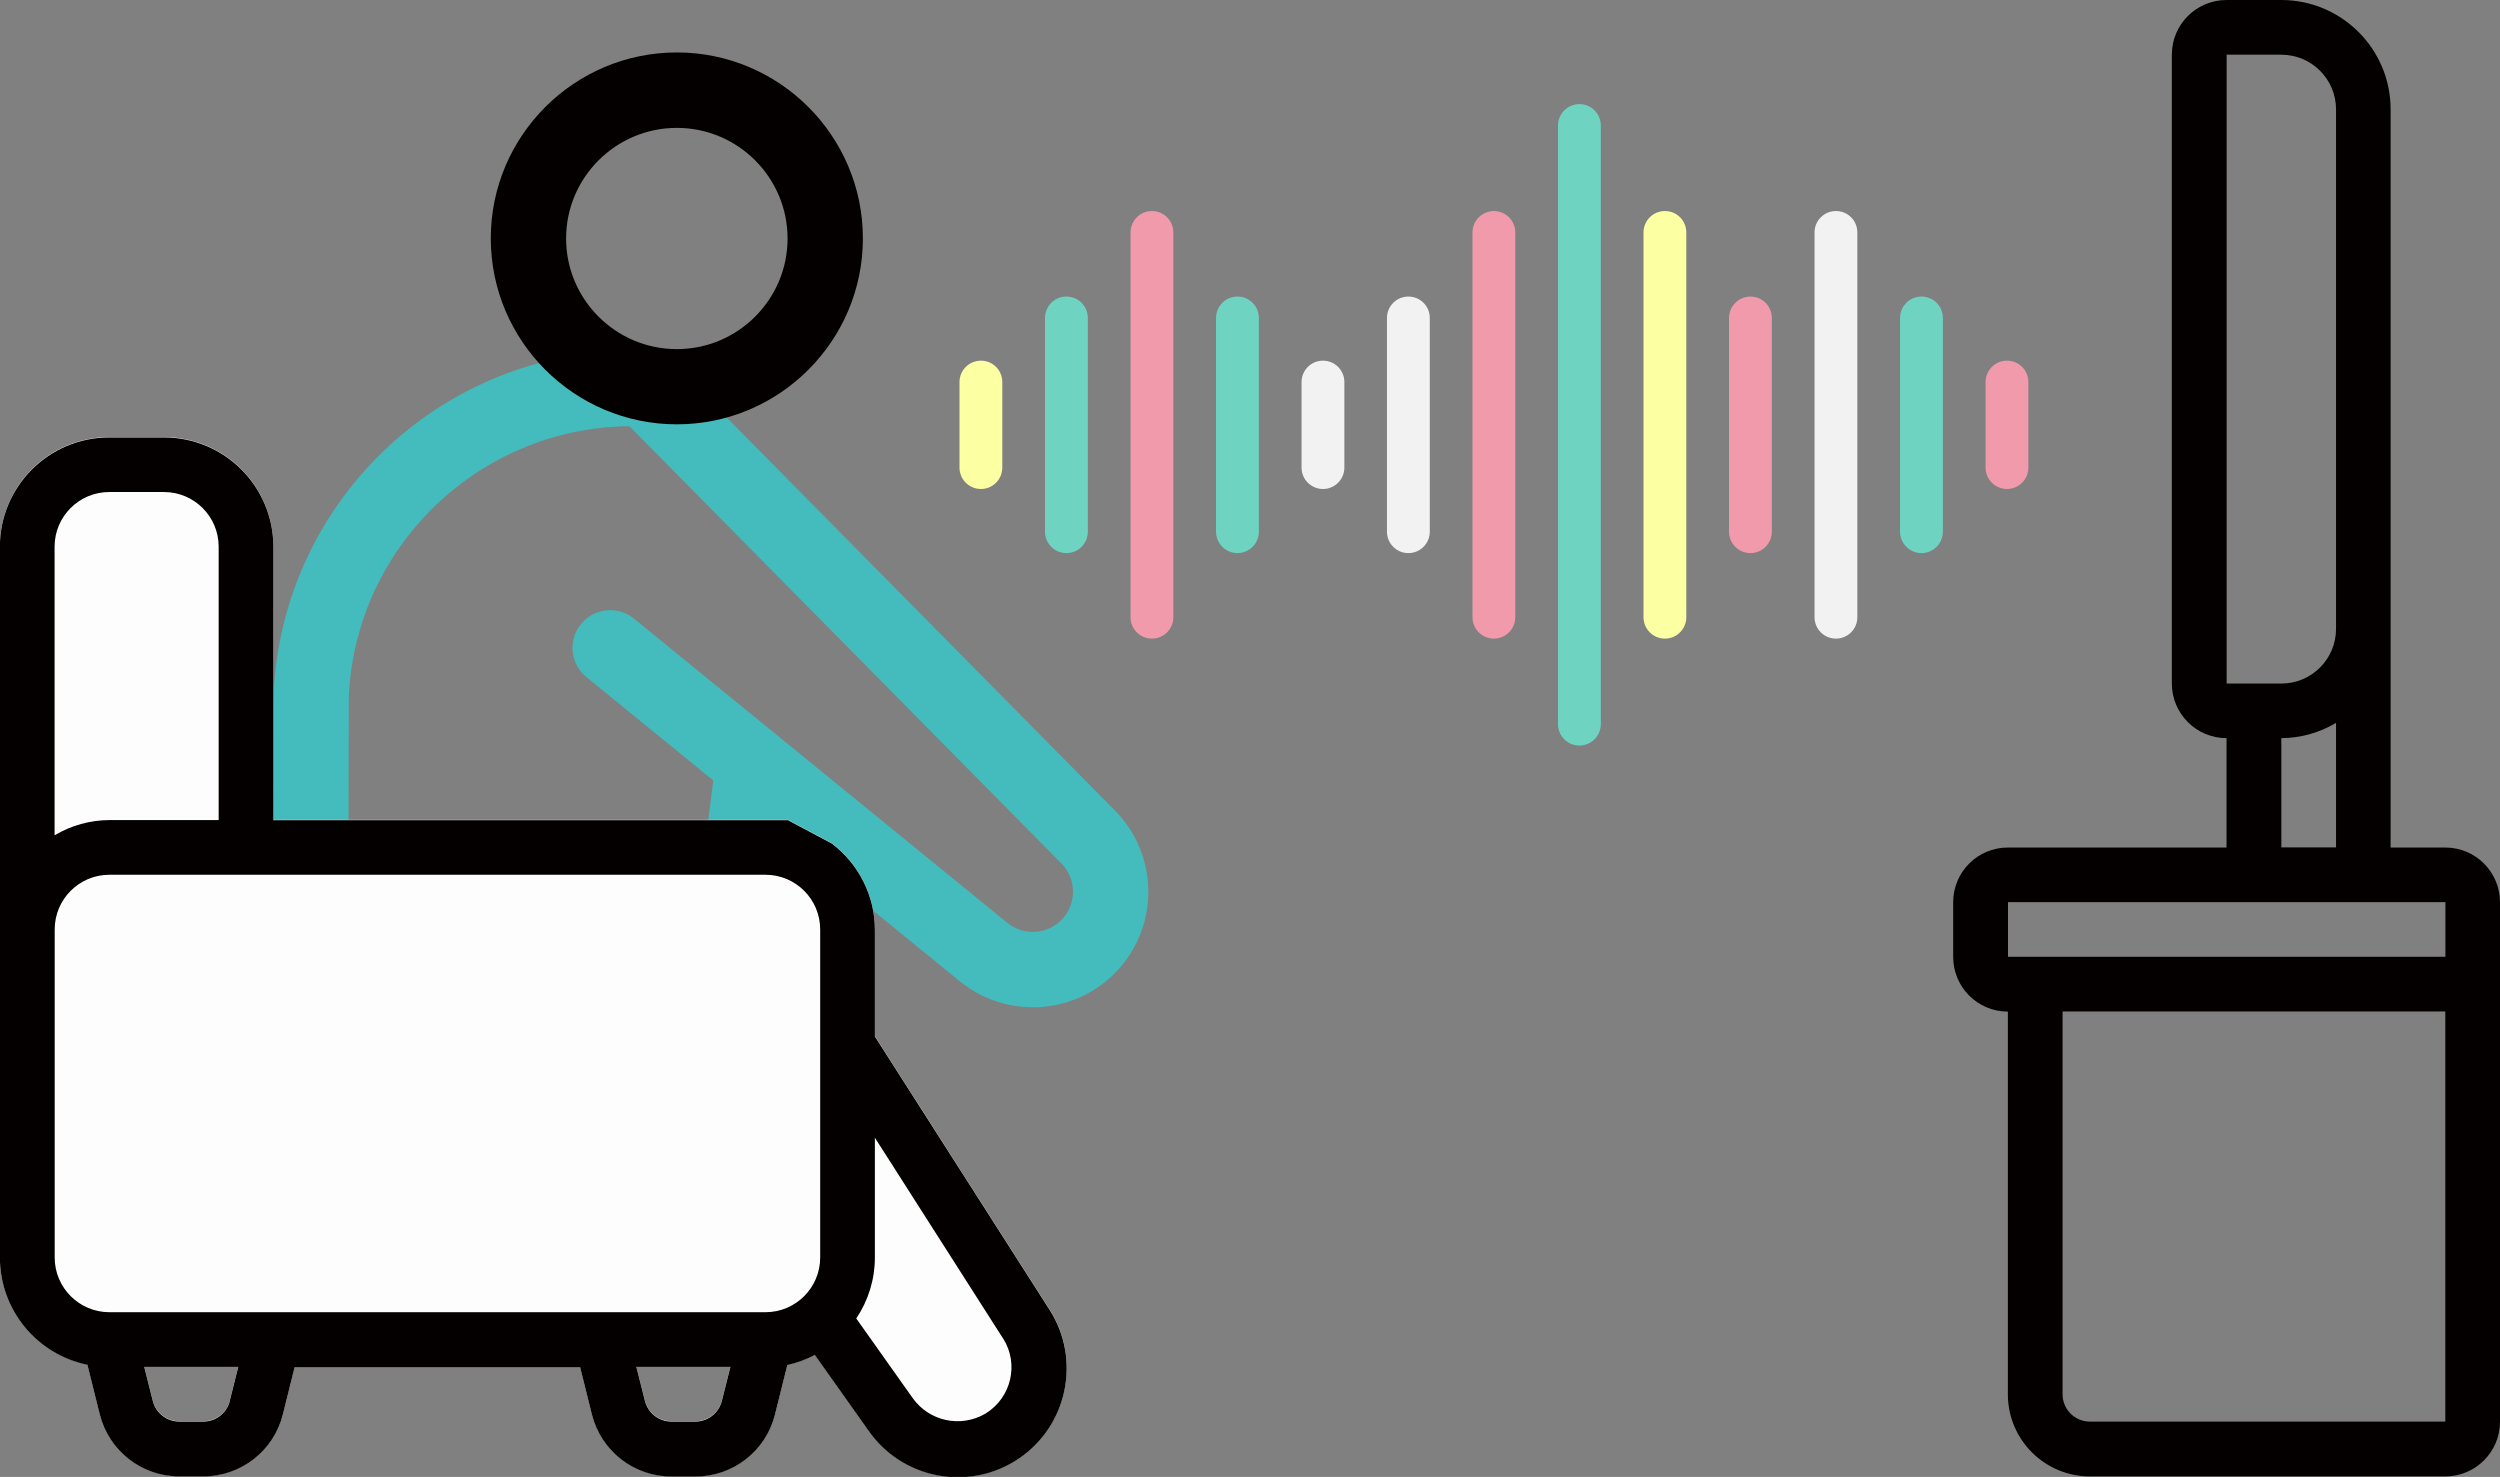
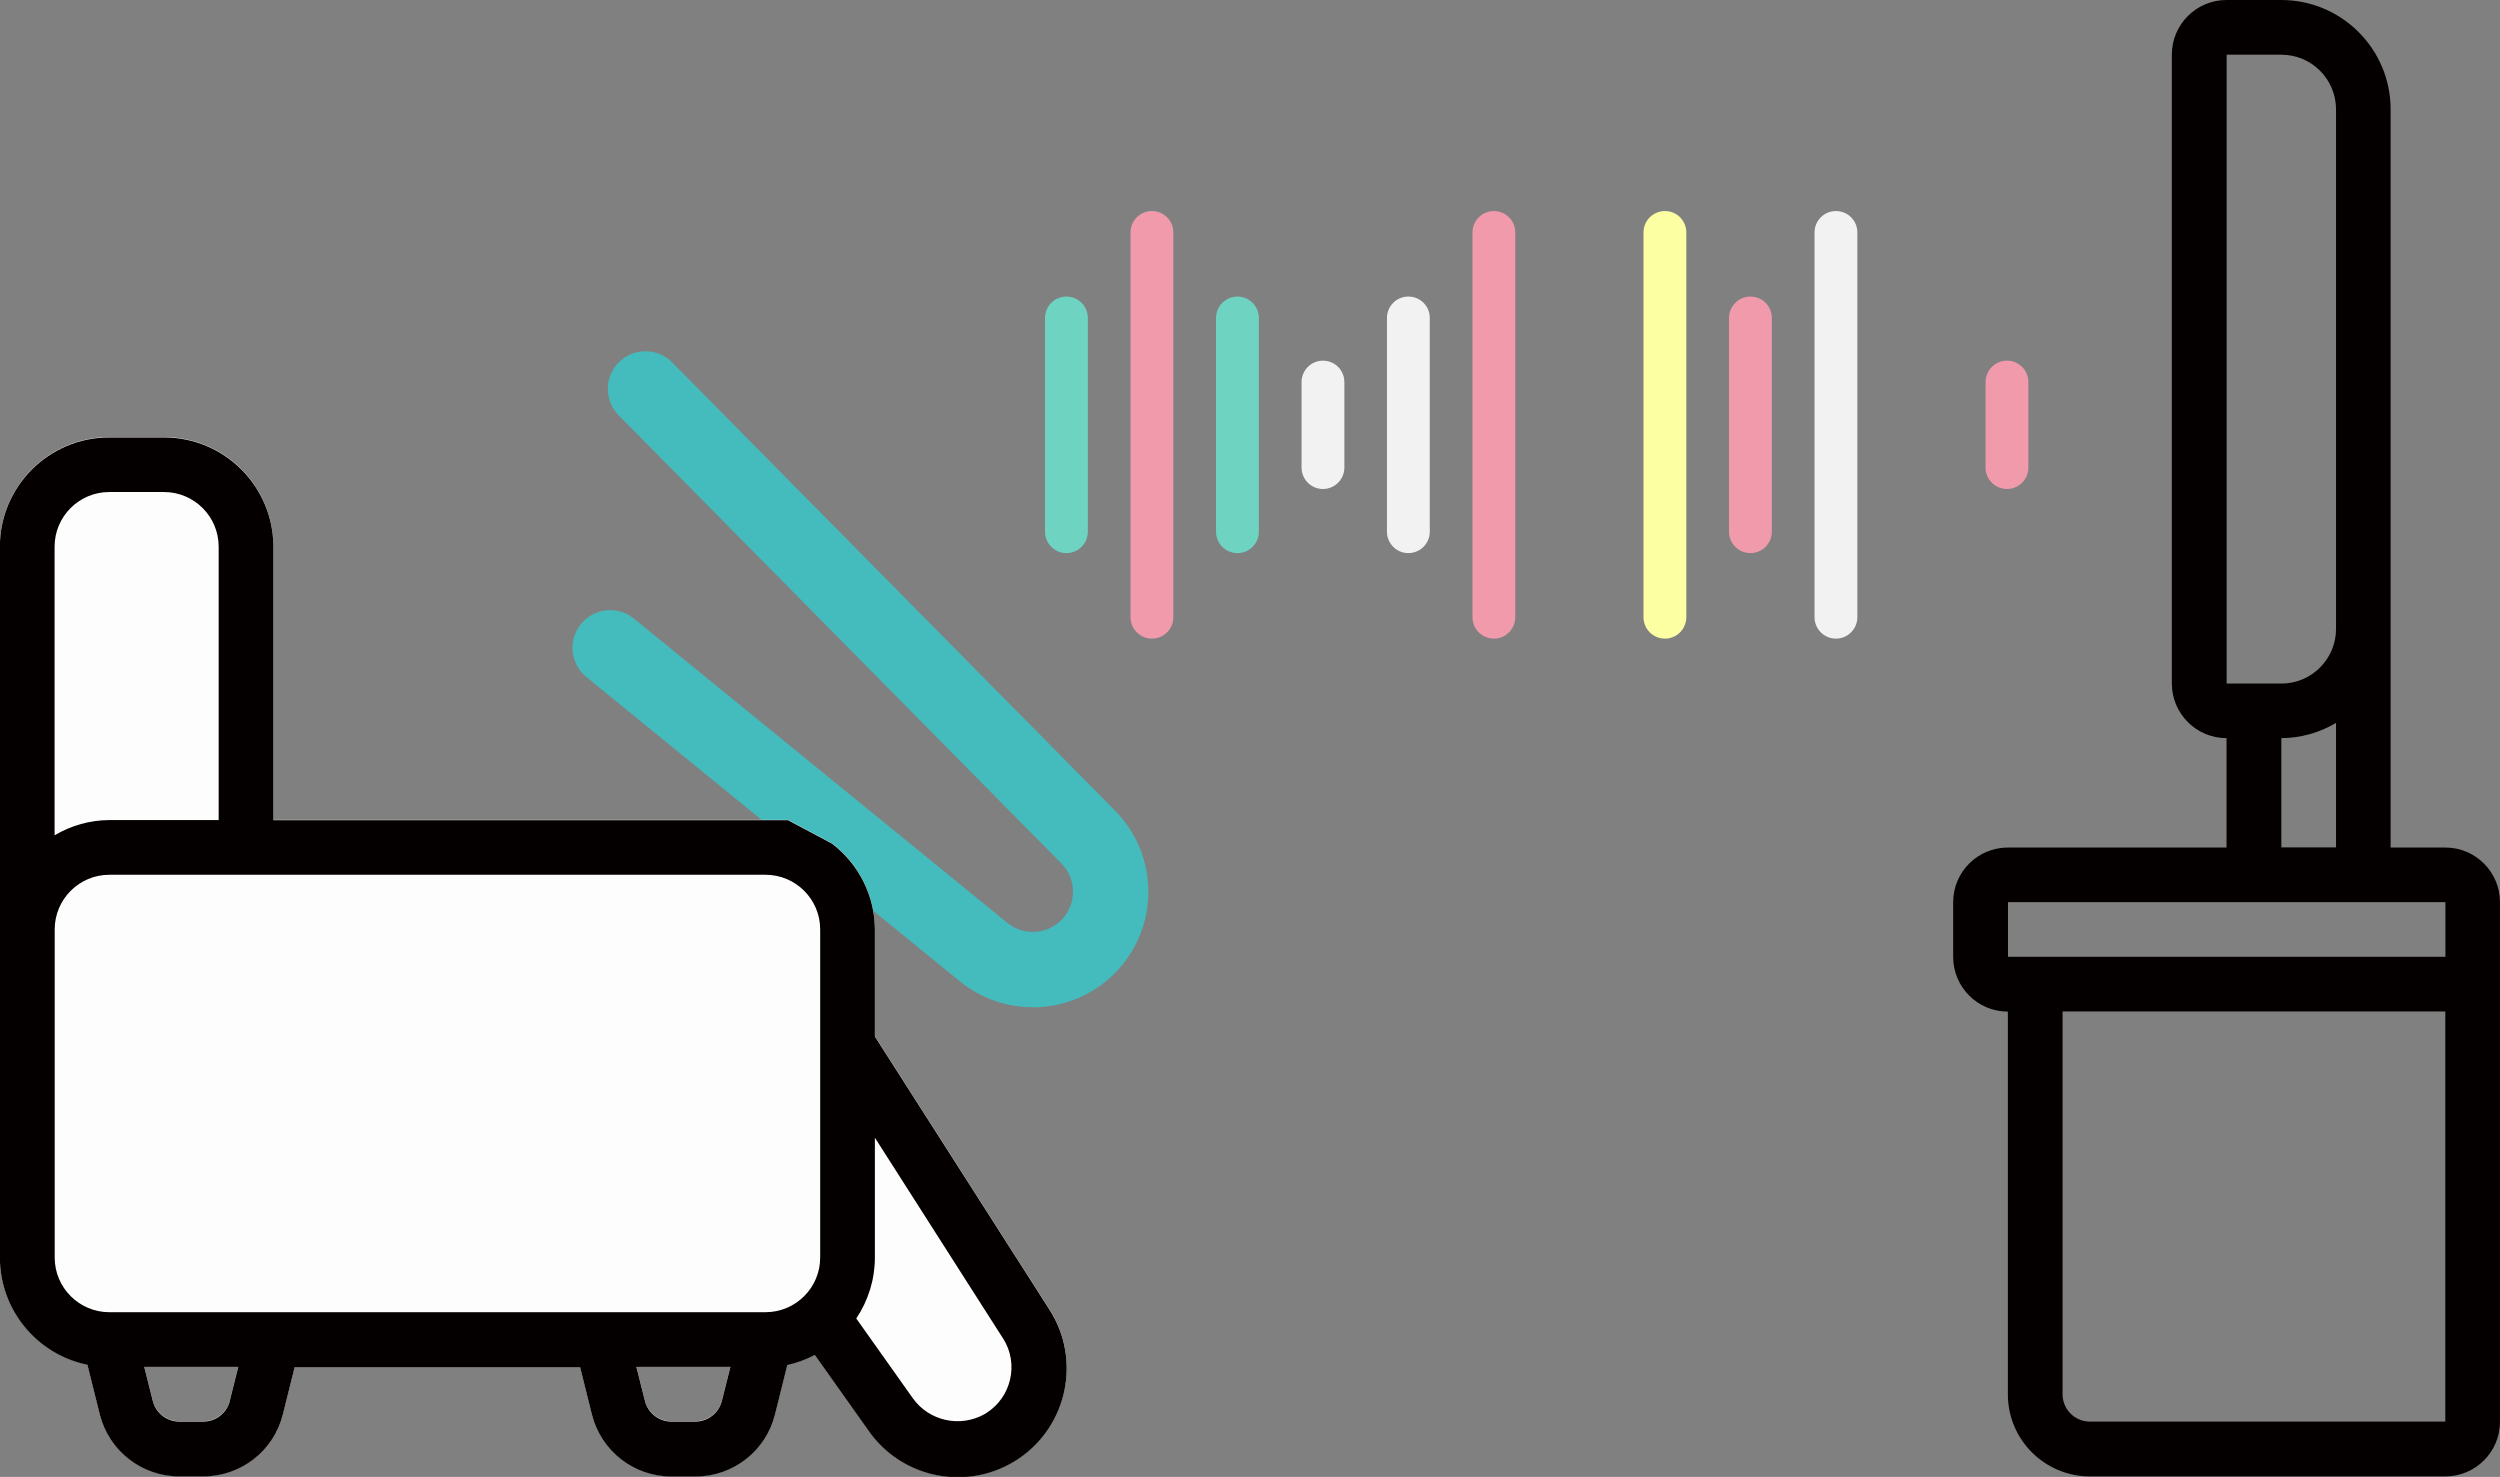
<svg xmlns="http://www.w3.org/2000/svg" id="_レイヤー_2" data-name="レイヤー_2" viewBox="0 0 223.06 131.78">
  <rect x="0" y="0" width="223.06" height="131.78" fill="#808080" stroke="none" />
  <defs>
    <style>
      .cls-1 {
        fill: #fdfdfe;
      }

      .cls-2 {
        fill: #6ed4c1;
      }

      .cls-3 {
        fill: #f09aab;
      }

      .cls-4 {
        fill: #040000;
      }

      .cls-5 {
        fill: #fcffa2;
      }

      .cls-6 {
        fill: #f2f2f2;
      }

      .cls-7 {
        fill: #44bbbd;
      }
    </style>
  </defs>
  <g id="_レイヤー_1-2" data-name="レイヤー_1">
    <g>
      <g>
        <g>
          <path class="cls-7" d="M92.14,89.87c-2.29,0-4.6-.76-6.51-2.32l-33.31-27.14c-1.44-1.17-1.66-3.29-.48-4.73,1.17-1.44,3.29-1.66,4.73-.48l33.31,27.14c1.48,1.21,3.66,1.04,4.94-.38,1.26-1.4,1.22-3.56-.11-4.91l-39.51-39.99c-1.3-1.32-1.29-3.45.03-4.75s3.45-1.29,4.75.03l39.51,39.99c3.83,3.88,3.97,10.08.33,14.13-2.03,2.26-4.84,3.42-7.67,3.42Z" />
-           <path class="cls-7" d="M62.38,108.91H27.67c-.89,0-1.75-.36-2.38-.99s-.98-1.49-.98-2.38l.09-43.46c.74-17.75,15.67-31.47,33.32-30.75,1.85.08,3.29,1.64,3.22,3.5s-1.63,3.29-3.5,3.22c-13.91-.59-25.74,10.27-26.32,24.18l-.08,39.96h28.38l4.35-33.49c.24-1.84,1.93-3.14,3.77-2.9,1.84.24,3.14,1.93,2.9,3.77l-4.73,36.42c-.22,1.68-1.64,2.93-3.33,2.93Z" />
-           <path class="cls-4" d="M60.39,37.86c-9.15,0-16.6-7.44-16.6-16.59s7.45-16.59,16.6-16.59,16.6,7.44,16.6,16.59-7.45,16.59-16.6,16.59ZM60.39,11.41c-5.45,0-9.88,4.43-9.88,9.87s4.43,9.87,9.88,9.87,9.88-4.43,9.88-9.87-4.43-9.87-9.88-9.87Z" />
        </g>
        <g>
          <path class="cls-1" d="M70.35,73.15H24.39v-24.39c0-5.39-4.37-9.76-9.76-9.76h-4.88c-5.39,0-9.76,4.37-9.76,9.76v63.42c0,4.63,3.27,8.63,7.81,9.56l1.1,4.42c.82,3.26,3.74,5.54,7.1,5.54h2.14c3.36,0,6.29-2.28,7.1-5.54l1.05-4.21h25.47l1.05,4.22c.82,3.26,3.74,5.54,7.1,5.54h2.14c3.36,0,6.29-2.28,7.1-5.54l1.1-4.41c.85-.19,1.68-.49,2.45-.9l4.73,6.67c3.02,4.43,9.06,5.58,13.5,2.56,4.34-2.96,5.54-8.83,2.72-13.25l-15.59-24.39v-9.51c0-3.02-1.43-5.87-3.83-7.7l-3.87-2.06ZM20.51,124.96c-.27,1.09-1.25,1.85-2.37,1.85h-2.14c-1.12,0-2.1-.76-2.37-1.85l-.76-3.03h8.39l-.76,3.03ZM62.05,126.81h-2.14c-1.12,0-2.1-.76-2.37-1.85l-.76-3.03h8.39l-.76,3.03c-.27,1.09-1.25,1.85-2.37,1.85Z" />
          <path class="cls-4" d="M70.35,73.18H24.39v-24.39c0-5.39-4.37-9.76-9.76-9.76h-4.88c-5.39,0-9.76,4.37-9.76,9.76v63.42c0,4.63,3.27,8.63,7.81,9.56l1.1,4.42c.82,3.26,3.74,5.54,7.1,5.54h2.14c3.36,0,6.29-2.28,7.1-5.54l1.05-4.21h25.47l1.05,4.22c.82,3.26,3.74,5.54,7.1,5.54h2.14c3.36,0,6.29-2.28,7.1-5.54l1.1-4.41c.85-.19,1.68-.49,2.45-.9l4.73,6.67c3.02,4.43,9.06,5.58,13.5,2.56,4.34-2.96,5.54-8.83,2.72-13.25l-15.59-24.39v-9.51c0-3.02-1.43-5.87-3.83-7.7l-3.87-2.06ZM4.88,112.2v-29.27c0-2.69,2.18-4.88,4.88-4.88h58.54c2.69,0,4.88,2.18,4.88,4.88v29.27c0,2.69-2.18,4.88-4.88,4.88H9.76c-2.69,0-4.88-2.18-4.88-4.88ZM20.51,124.99c-.27,1.09-1.25,1.85-2.37,1.85h-2.14c-1.12,0-2.1-.76-2.37-1.85l-.76-3.03h8.39l-.76,3.03ZM62.05,126.84h-2.14c-1.12,0-2.1-.76-2.37-1.85l-.76-3.03h8.39l-.76,3.03c-.27,1.09-1.25,1.85-2.37,1.85ZM89.52,119.45c1.41,2.26.71,5.24-1.55,6.65-.03.02-.05.03-.08.05-2.19,1.26-4.98.66-6.45-1.4l-5.04-7.11c1.08-1.61,1.66-3.5,1.66-5.43v-10.7l11.46,17.95ZM19.51,48.78v24.39h-9.76c-1.72.01-3.4.48-4.88,1.36v-25.75c0-2.69,2.18-4.88,4.88-4.88h4.88c2.69,0,4.88,2.18,4.88,4.88Z" />
        </g>
        <path class="cls-4" d="M218.18,75.62h-4.88V9.76c0-5.39-4.37-9.76-9.76-9.76h-4.88c-2.69,0-4.88,2.18-4.88,4.88v56.1c0,2.69,2.18,4.88,4.88,4.88v9.76h-19.51c-2.69,0-4.88,2.18-4.88,4.88v4.88c0,2.69,2.18,4.88,4.88,4.88v34.15c0,4.04,3.28,7.32,7.32,7.32h31.71c2.69,0,4.88-2.18,4.88-4.88v-46.35c0-2.69-2.18-4.88-4.88-4.88ZM198.67,4.88h4.88c2.69,0,4.88,2.18,4.88,4.88v46.35c0,2.69-2.18,4.88-4.88,4.88h-4.88V4.88ZM203.55,65.86c1.72-.01,3.4-.48,4.88-1.36v11.11h-4.88v-9.76ZM179.16,80.49h39.03v4.88h-39.03v-4.88ZM186.47,126.84c-1.35,0-2.44-1.09-2.44-2.44v-34.15h34.15v36.59h-31.71Z" />
      </g>
      <g>
-         <path class="cls-5" d="M87.52,43.63c-1.05,0-1.91-.85-1.91-1.91v-7.63c0-1.05.85-1.91,1.91-1.91s1.91.85,1.91,1.91v7.63c0,1.05-.85,1.91-1.91,1.91Z" />
        <path class="cls-2" d="M95.15,49.35c-1.05,0-1.91-.85-1.91-1.91v-19.07c0-1.05.85-1.91,1.91-1.91s1.91.85,1.91,1.91v19.07c0,1.05-.85,1.91-1.91,1.91Z" />
        <path class="cls-6" d="M125.66,49.35c-1.05,0-1.91-.85-1.91-1.91v-19.07c0-1.05.85-1.91,1.91-1.91s1.91.85,1.91,1.91v19.07c0,1.05-.85,1.91-1.91,1.91Z" />
        <path class="cls-3" d="M102.78,56.98c-1.05,0-1.91-.85-1.91-1.91V20.74c0-1.05.85-1.91,1.91-1.91s1.91.85,1.91,1.91v34.33c0,1.05-.85,1.91-1.91,1.91h0Z" />
        <path class="cls-3" d="M133.29,56.98c-1.05,0-1.91-.85-1.91-1.91V20.74c0-1.05.85-1.91,1.91-1.91s1.91.85,1.91,1.91v34.33c0,1.05-.85,1.91-1.91,1.91h0Z" />
        <path class="cls-2" d="M110.41,49.35c-1.05,0-1.91-.85-1.91-1.91v-19.07c0-1.05.85-1.91,1.91-1.91s1.91.85,1.91,1.91v19.07c0,1.05-.85,1.91-1.91,1.91Z" />
        <path class="cls-6" d="M118.04,43.63c-1.05,0-1.91-.85-1.91-1.91v-7.63c0-1.05.85-1.91,1.91-1.91s1.91.85,1.91,1.91v7.63c0,1.05-.85,1.91-1.91,1.91Z" />
        <path class="cls-3" d="M156.18,49.35c-1.05,0-1.91-.85-1.91-1.91v-19.07c0-1.05.85-1.91,1.91-1.91s1.91.85,1.91,1.91v19.07c0,1.05-.85,1.91-1.91,1.91Z" />
        <path class="cls-5" d="M148.55,56.98c-1.05,0-1.91-.85-1.91-1.91V20.74c0-1.05.85-1.91,1.91-1.91s1.91.85,1.91,1.91v34.33c0,1.05-.85,1.91-1.91,1.91h0Z" />
-         <path class="cls-2" d="M140.92,66.52c-1.05,0-1.91-.85-1.91-1.91V11.2c0-1.05.85-1.91,1.91-1.91s1.91.85,1.91,1.91v53.41c0,1.05-.85,1.91-1.91,1.91Z" />
        <path class="cls-6" d="M163.81,56.98c-1.05,0-1.91-.85-1.91-1.91V20.74c0-1.05.85-1.91,1.91-1.91s1.91.85,1.91,1.91v34.33c0,1.05-.85,1.91-1.91,1.91h0Z" />
-         <path class="cls-2" d="M171.44,49.35c-1.05,0-1.91-.85-1.91-1.91v-19.07c0-1.05.85-1.91,1.91-1.91s1.91.85,1.91,1.91v19.07c0,1.05-.85,1.91-1.91,1.91Z" />
        <path class="cls-3" d="M179.07,43.63c-1.05,0-1.91-.85-1.91-1.91v-7.63c0-1.05.85-1.91,1.91-1.91s1.91.85,1.91,1.91v7.63c0,1.05-.85,1.91-1.91,1.91Z" />
      </g>
    </g>
  </g>
</svg>